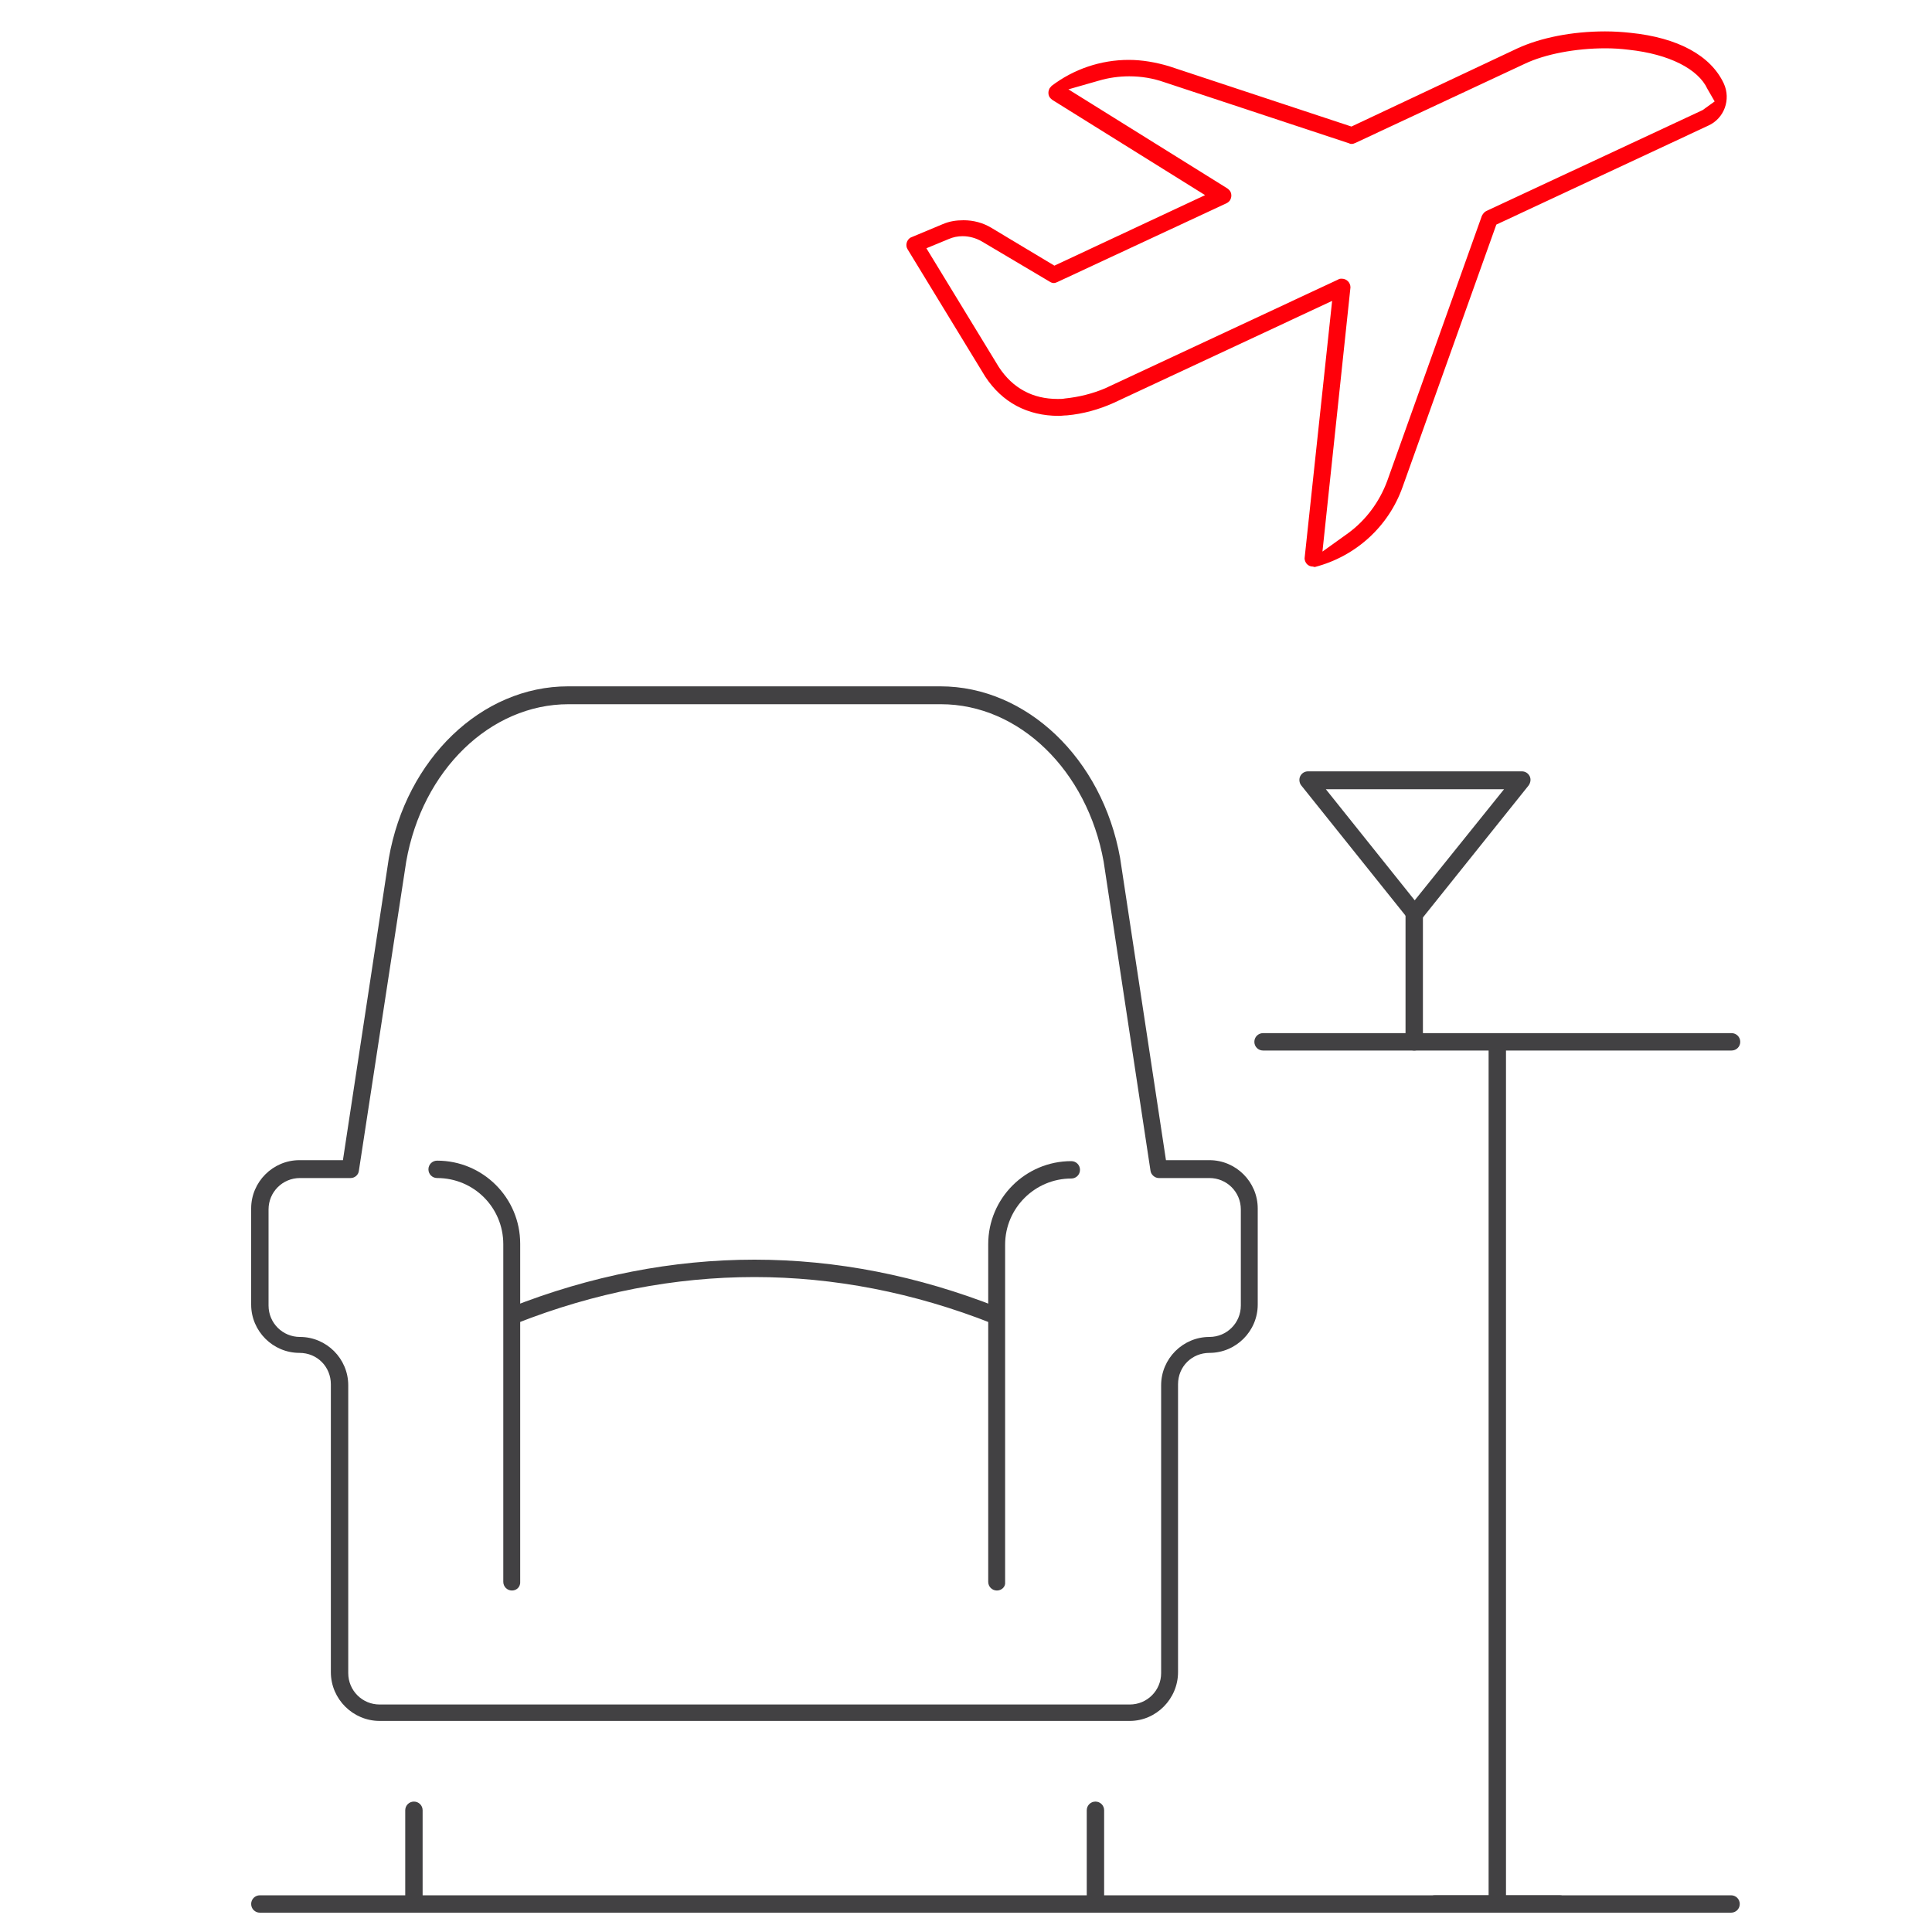
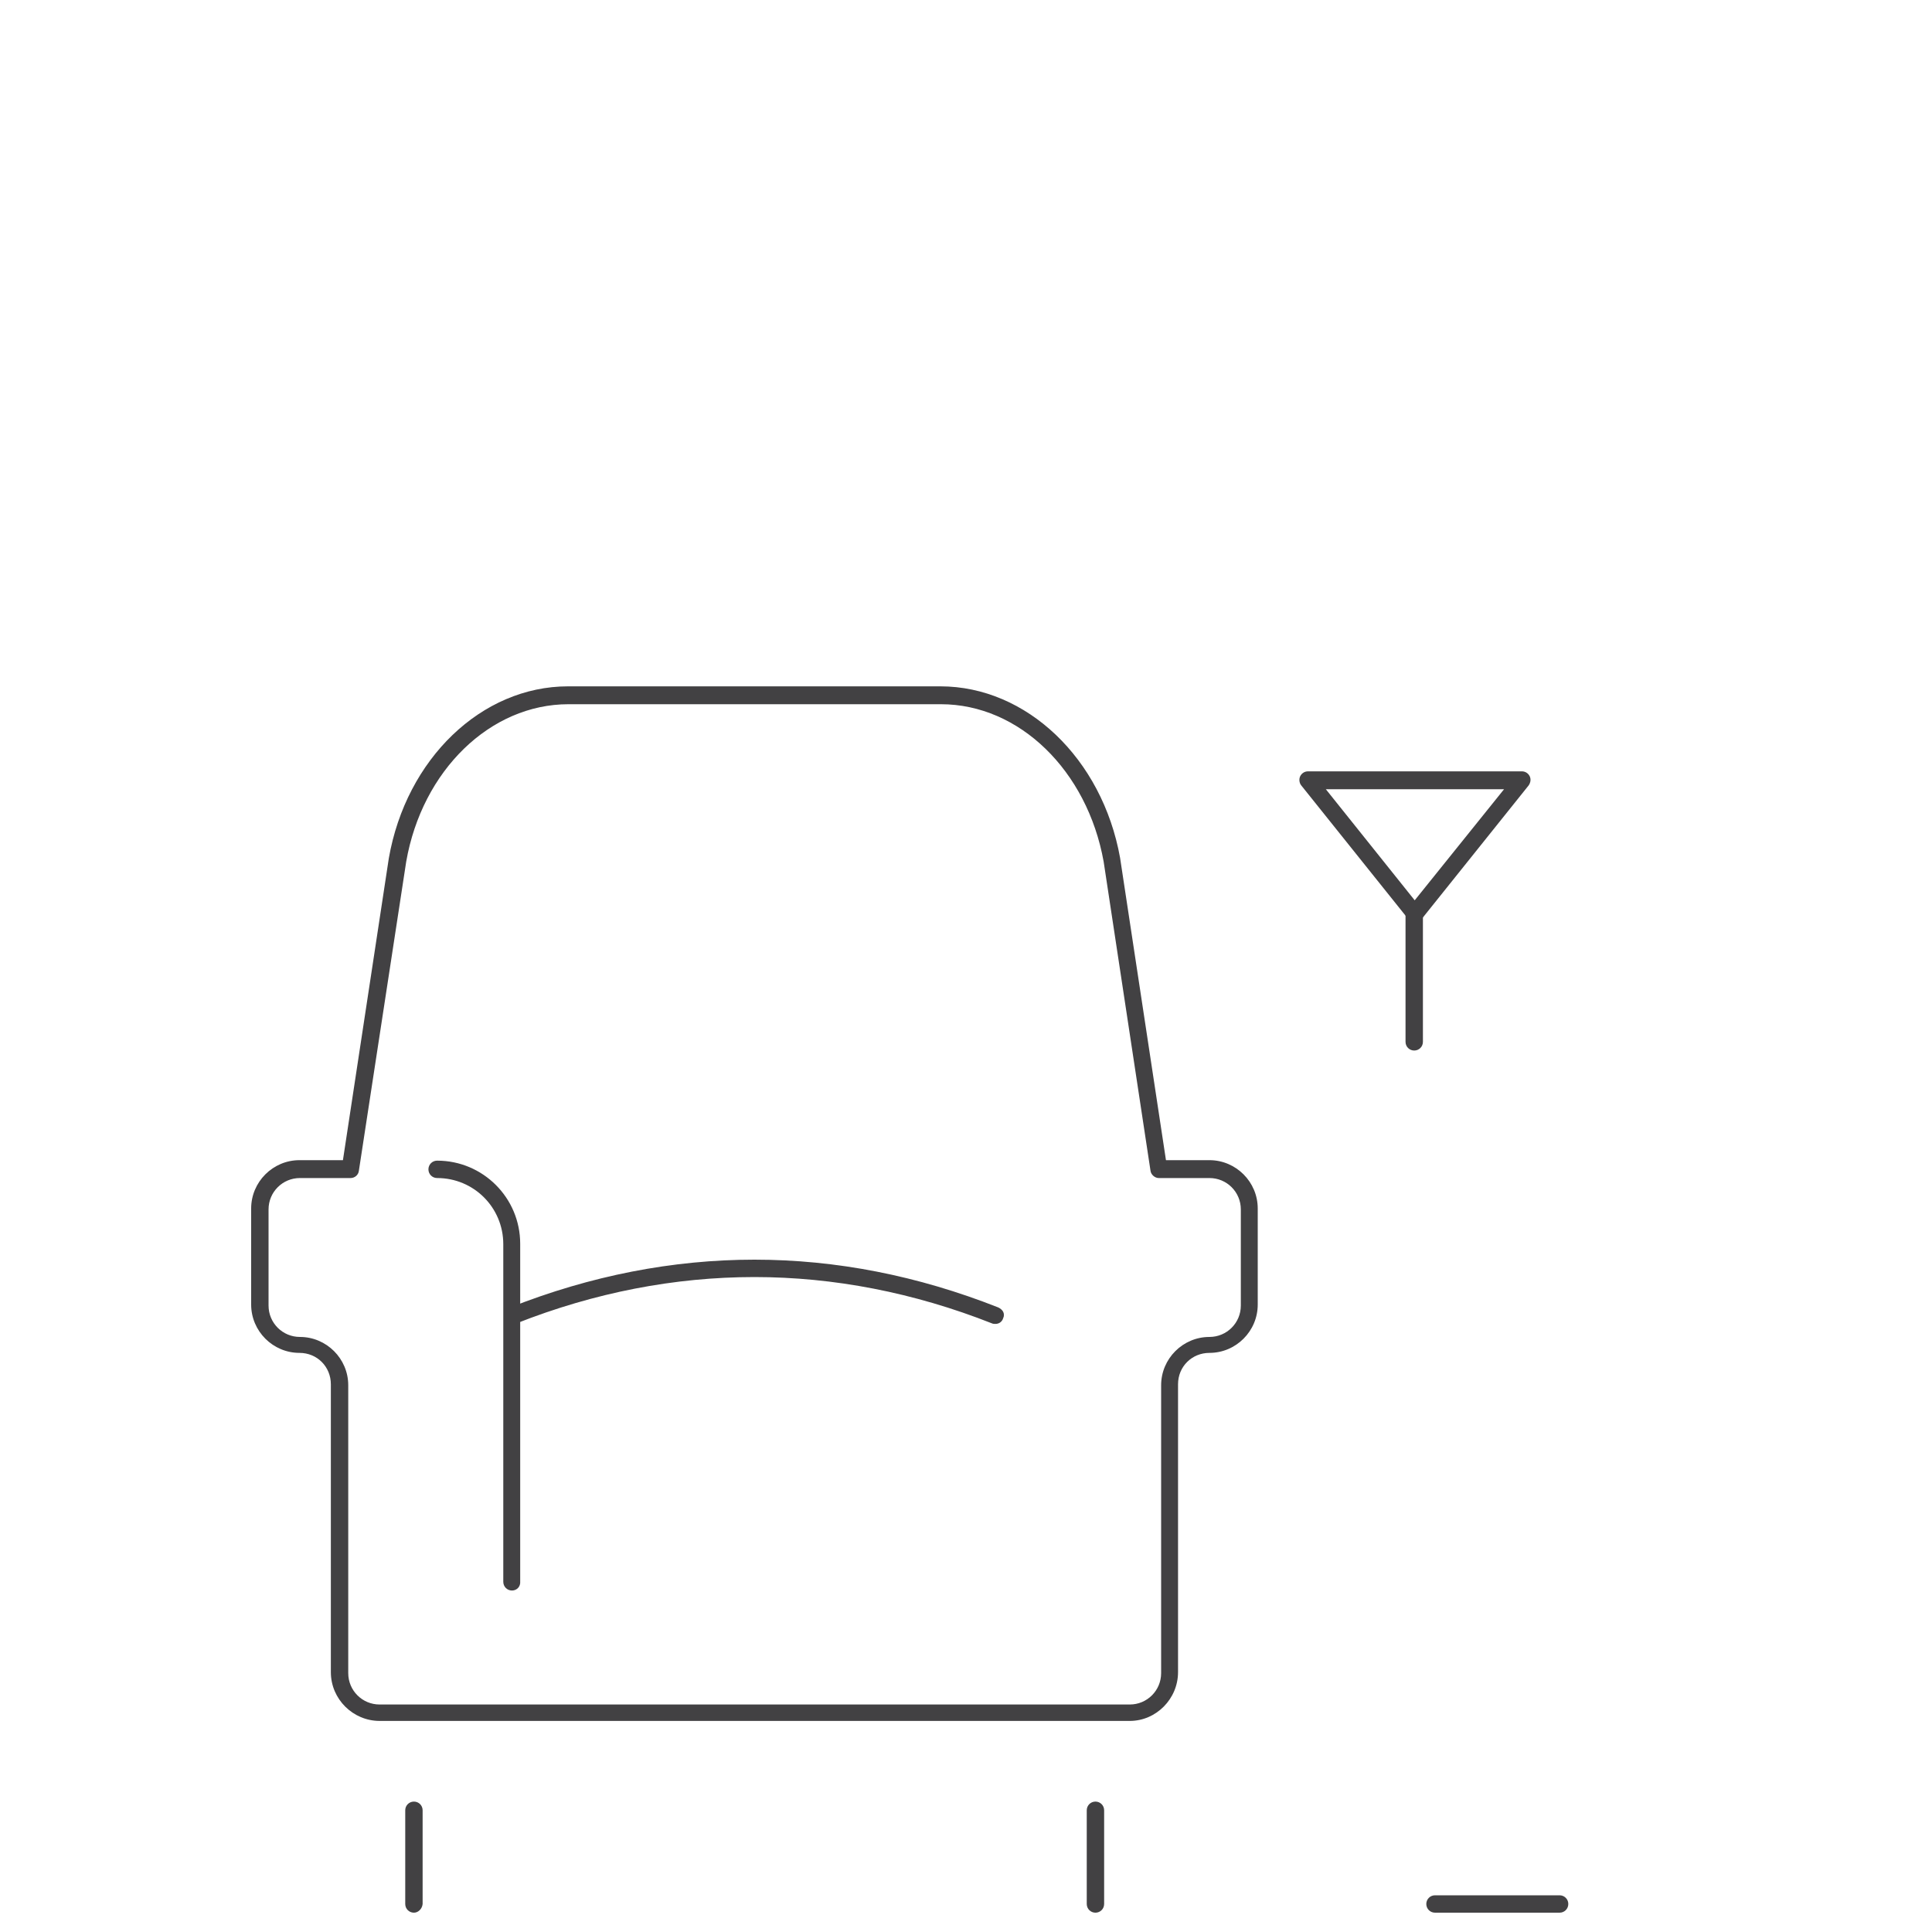
<svg xmlns="http://www.w3.org/2000/svg" version="1.1" id="Layer_1" x="0px" y="0px" viewBox="0 0 40 40" style="enable-background:new 0 0 40 40;" xml:space="preserve">
  <style type="text/css">
	.st0{fill:#424143;}
	.st1{fill:#FF000A;}
</style>
  <g>
    <g>
      <g>
-         <path class="st0" d="M31,39.6c-0.1,0-0.18-0.08-0.18-0.18V21.58c0-0.1,0.08-0.18,0.18-0.18c0.1,0,0.18,0.08,0.18,0.18v17.85     C31.17,39.52,31.09,39.6,31,39.6z" />
-         <path class="st0" d="M26.15,21.75c-0.1,0-0.18-0.08-0.18-0.18c0-0.1,0.08-0.18,0.18-0.18h9.7c0.1,0,0.18,0.08,0.18,0.18     c0,0.1-0.08,0.18-0.18,0.18H26.15z" />
        <path class="st0" d="M29.71,39.6c-0.1,0-0.18-0.08-0.18-0.18c0-0.1,0.08-0.18,0.18-0.18h2.58c0.1,0,0.18,0.08,0.18,0.18     c0,0.1-0.08,0.18-0.18,0.18H29.71z" />
        <g>
          <path class="st0" d="M29.28,21.75c-0.1,0-0.18-0.08-0.18-0.18v-2.66c0-0.1,0.08-0.18,0.18-0.18s0.18,0.08,0.18,0.18v2.66      C29.46,21.67,29.38,21.75,29.28,21.75z" />
          <path class="st0" d="M29.29,19.09c-0.05,0-0.1-0.02-0.14-0.07l-2.21-2.76c-0.04-0.05-0.05-0.13-0.02-0.19      c0.03-0.06,0.09-0.1,0.16-0.1h4.43c0.07,0,0.13,0.04,0.16,0.1c0.03,0.06,0.02,0.13-0.02,0.19l-2.21,2.76      C29.39,19.07,29.34,19.09,29.29,19.09z M29.29,18.64l1.85-2.3h-3.69L29.29,18.64z" />
        </g>
      </g>
      <path class="st0" d="M7.86,35.63c-0.55,0-1.01-0.45-1.01-1.01v-5.96c0-0.36-0.28-0.65-0.65-0.65c-0.55,0-1-0.45-1-1v-1.99    c0-0.55,0.45-1,1-1h0.9l0.95-6.25c0.36-2.06,1.92-3.56,3.71-3.56h7.71c1.78,0,3.35,1.49,3.72,3.55l0.95,6.26h0.9    c0.55,0,1,0.45,1,1v1.99c0,0.55-0.45,1-1,1c-0.36,0-0.65,0.28-0.65,0.65v5.96c0,0.55-0.45,1.01-1,1.01l0,0H7.86z M6.21,24.39    c-0.36,0-0.65,0.29-0.65,0.65v1.99c0,0.36,0.29,0.65,0.65,0.65c0.55,0,1,0.45,1,1v5.96c0,0.36,0.29,0.65,0.65,0.65h15.53    c0.36,0,0.65-0.29,0.65-0.65v-5.96c0-0.55,0.45-1,1-1c0.36,0,0.65-0.29,0.65-0.65v-1.99c0-0.36-0.29-0.65-0.65-0.65h-1.05    c-0.08,0-0.16-0.07-0.17-0.15l-0.97-6.4c-0.34-1.89-1.75-3.26-3.37-3.26h-7.71c-1.62,0-3.03,1.37-3.36,3.26l-0.98,6.4    c-0.01,0.09-0.09,0.15-0.17,0.15H6.21z" />
      <g>
        <path class="st0" d="M8.57,39.6c-0.1,0-0.18-0.08-0.18-0.18v-1.94c0-0.1,0.08-0.18,0.18-0.18c0.1,0,0.18,0.08,0.18,0.18v1.94     C8.74,39.52,8.66,39.6,8.57,39.6z" />
        <path class="st0" d="M22.68,39.6c-0.1,0-0.18-0.08-0.18-0.18v-1.94c0-0.1,0.08-0.18,0.18-0.18c0.1,0,0.18,0.08,0.18,0.18v1.94     C22.86,39.52,22.78,39.6,22.68,39.6z" />
      </g>
-       <path class="st0" d="M5.38,39.6c-0.1,0-0.18-0.08-0.18-0.18c0-0.1,0.08-0.18,0.18-0.18h30.46c0.1,0,0.18,0.08,0.18,0.18    c0,0.1-0.08,0.18-0.18,0.18H5.38z" />
      <g>
        <path class="st0" d="M10.6,32.93c-0.1,0-0.18-0.08-0.18-0.18v-6.99c0-0.76-0.61-1.37-1.37-1.37c-0.1,0-0.18-0.08-0.18-0.18     c0-0.1,0.08-0.18,0.18-0.18c0.95,0,1.72,0.77,1.72,1.72v6.99C10.78,32.85,10.7,32.93,10.6,32.93z" />
-         <path class="st0" d="M20.64,32.93c-0.1,0-0.18-0.08-0.18-0.18v-6.99c0-0.95,0.77-1.72,1.72-1.72c0.1,0,0.18,0.08,0.18,0.18     c0,0.1-0.08,0.18-0.18,0.18c-0.75,0-1.37,0.61-1.37,1.37v6.99C20.82,32.85,20.74,32.93,20.64,32.93z" />
      </g>
      <path class="st0" d="M20.61,27.41c-0.02,0-0.05,0-0.07-0.01c-1.62-0.64-3.28-0.96-4.92-0.96c-1.65,0-3.31,0.32-4.93,0.96    c-0.02,0.01-0.04,0.01-0.06,0.01c-0.07,0-0.14-0.04-0.17-0.11c-0.04-0.09,0.01-0.19,0.1-0.23c1.67-0.66,3.37-0.99,5.06-0.99    s3.38,0.33,5.05,0.99c0.04,0.02,0.08,0.05,0.1,0.09c0.02,0.04,0.02,0.09,0,0.13C20.75,27.36,20.69,27.41,20.61,27.41z" />
    </g>
  </g>
-   <path class="st1" d="M27.18,11.73c-0.05,0-0.09-0.02-0.12-0.05c-0.03-0.03-0.05-0.08-0.05-0.12l0.57-5.33l-4.52,2.11  c-0.31,0.14-0.64,0.23-0.97,0.26c-0.06,0-0.11,0.01-0.17,0.01c-0.65,0-1.17-0.28-1.52-0.81l-1.61-2.64  c-0.05-0.08-0.02-0.19,0.06-0.24l0.67-0.28c0.14-0.06,0.28-0.08,0.43-0.08c0.2,0,0.4,0.05,0.58,0.16l1.3,0.78l3.12-1.46l-3.16-1.97  c-0.04-0.03-0.07-0.06-0.08-0.11c-0.01-0.05,0-0.09,0.02-0.13c0.01-0.02,0.03-0.03,0.04-0.05c0.46-0.35,1.02-0.54,1.6-0.54  c0.28,0,0.56,0.05,0.83,0.13l3.78,1.25L31.42,1c0.48-0.22,1.13-0.35,1.81-0.35c0.18,0,0.35,0.01,0.53,0.03  c0.98,0.1,1.66,0.47,1.93,1.05c0.15,0.33,0.01,0.72-0.32,0.87l-4.39,2.05l-1.94,5.43c-0.29,0.82-0.97,1.44-1.82,1.66L27.18,11.73z   M27.78,5.77c0.1,0,0.18,0.08,0.18,0.18l-0.58,5.47l0.53-0.38c0.37-0.27,0.65-0.65,0.81-1.08l1.96-5.49  c0.02-0.04,0.05-0.08,0.09-0.1l4.48-2.09l0.25-0.18l-0.15-0.26c-0.19-0.41-0.79-0.72-1.63-0.81C33.56,1.01,33.4,1,33.24,1  c-0.62,0-1.25,0.12-1.67,0.32l-3.51,1.64c-0.02,0.01-0.05,0.02-0.07,0.02c-0.02,0-0.04,0-0.05-0.01l-3.84-1.27  c-0.23-0.08-0.47-0.12-0.72-0.12c-0.21,0-0.43,0.03-0.63,0.09l-0.63,0.18l3.29,2.05c0.04,0.03,0.07,0.06,0.08,0.11  c0.01,0.05,0,0.09-0.02,0.13c-0.02,0.03-0.04,0.05-0.08,0.07l-3.5,1.63c-0.02,0.01-0.05,0.02-0.07,0.02c-0.03,0-0.06-0.01-0.09-0.03  L20.33,5c-0.12-0.07-0.26-0.11-0.4-0.11c-0.1,0-0.2,0.02-0.29,0.06l-0.46,0.19l1.5,2.46c0.29,0.44,0.7,0.66,1.22,0.66  c0.05,0,0.1,0,0.15-0.01c0.29-0.03,0.57-0.1,0.83-0.21l4.82-2.25C27.73,5.77,27.75,5.77,27.78,5.77L27.78,5.77z" />
</svg>